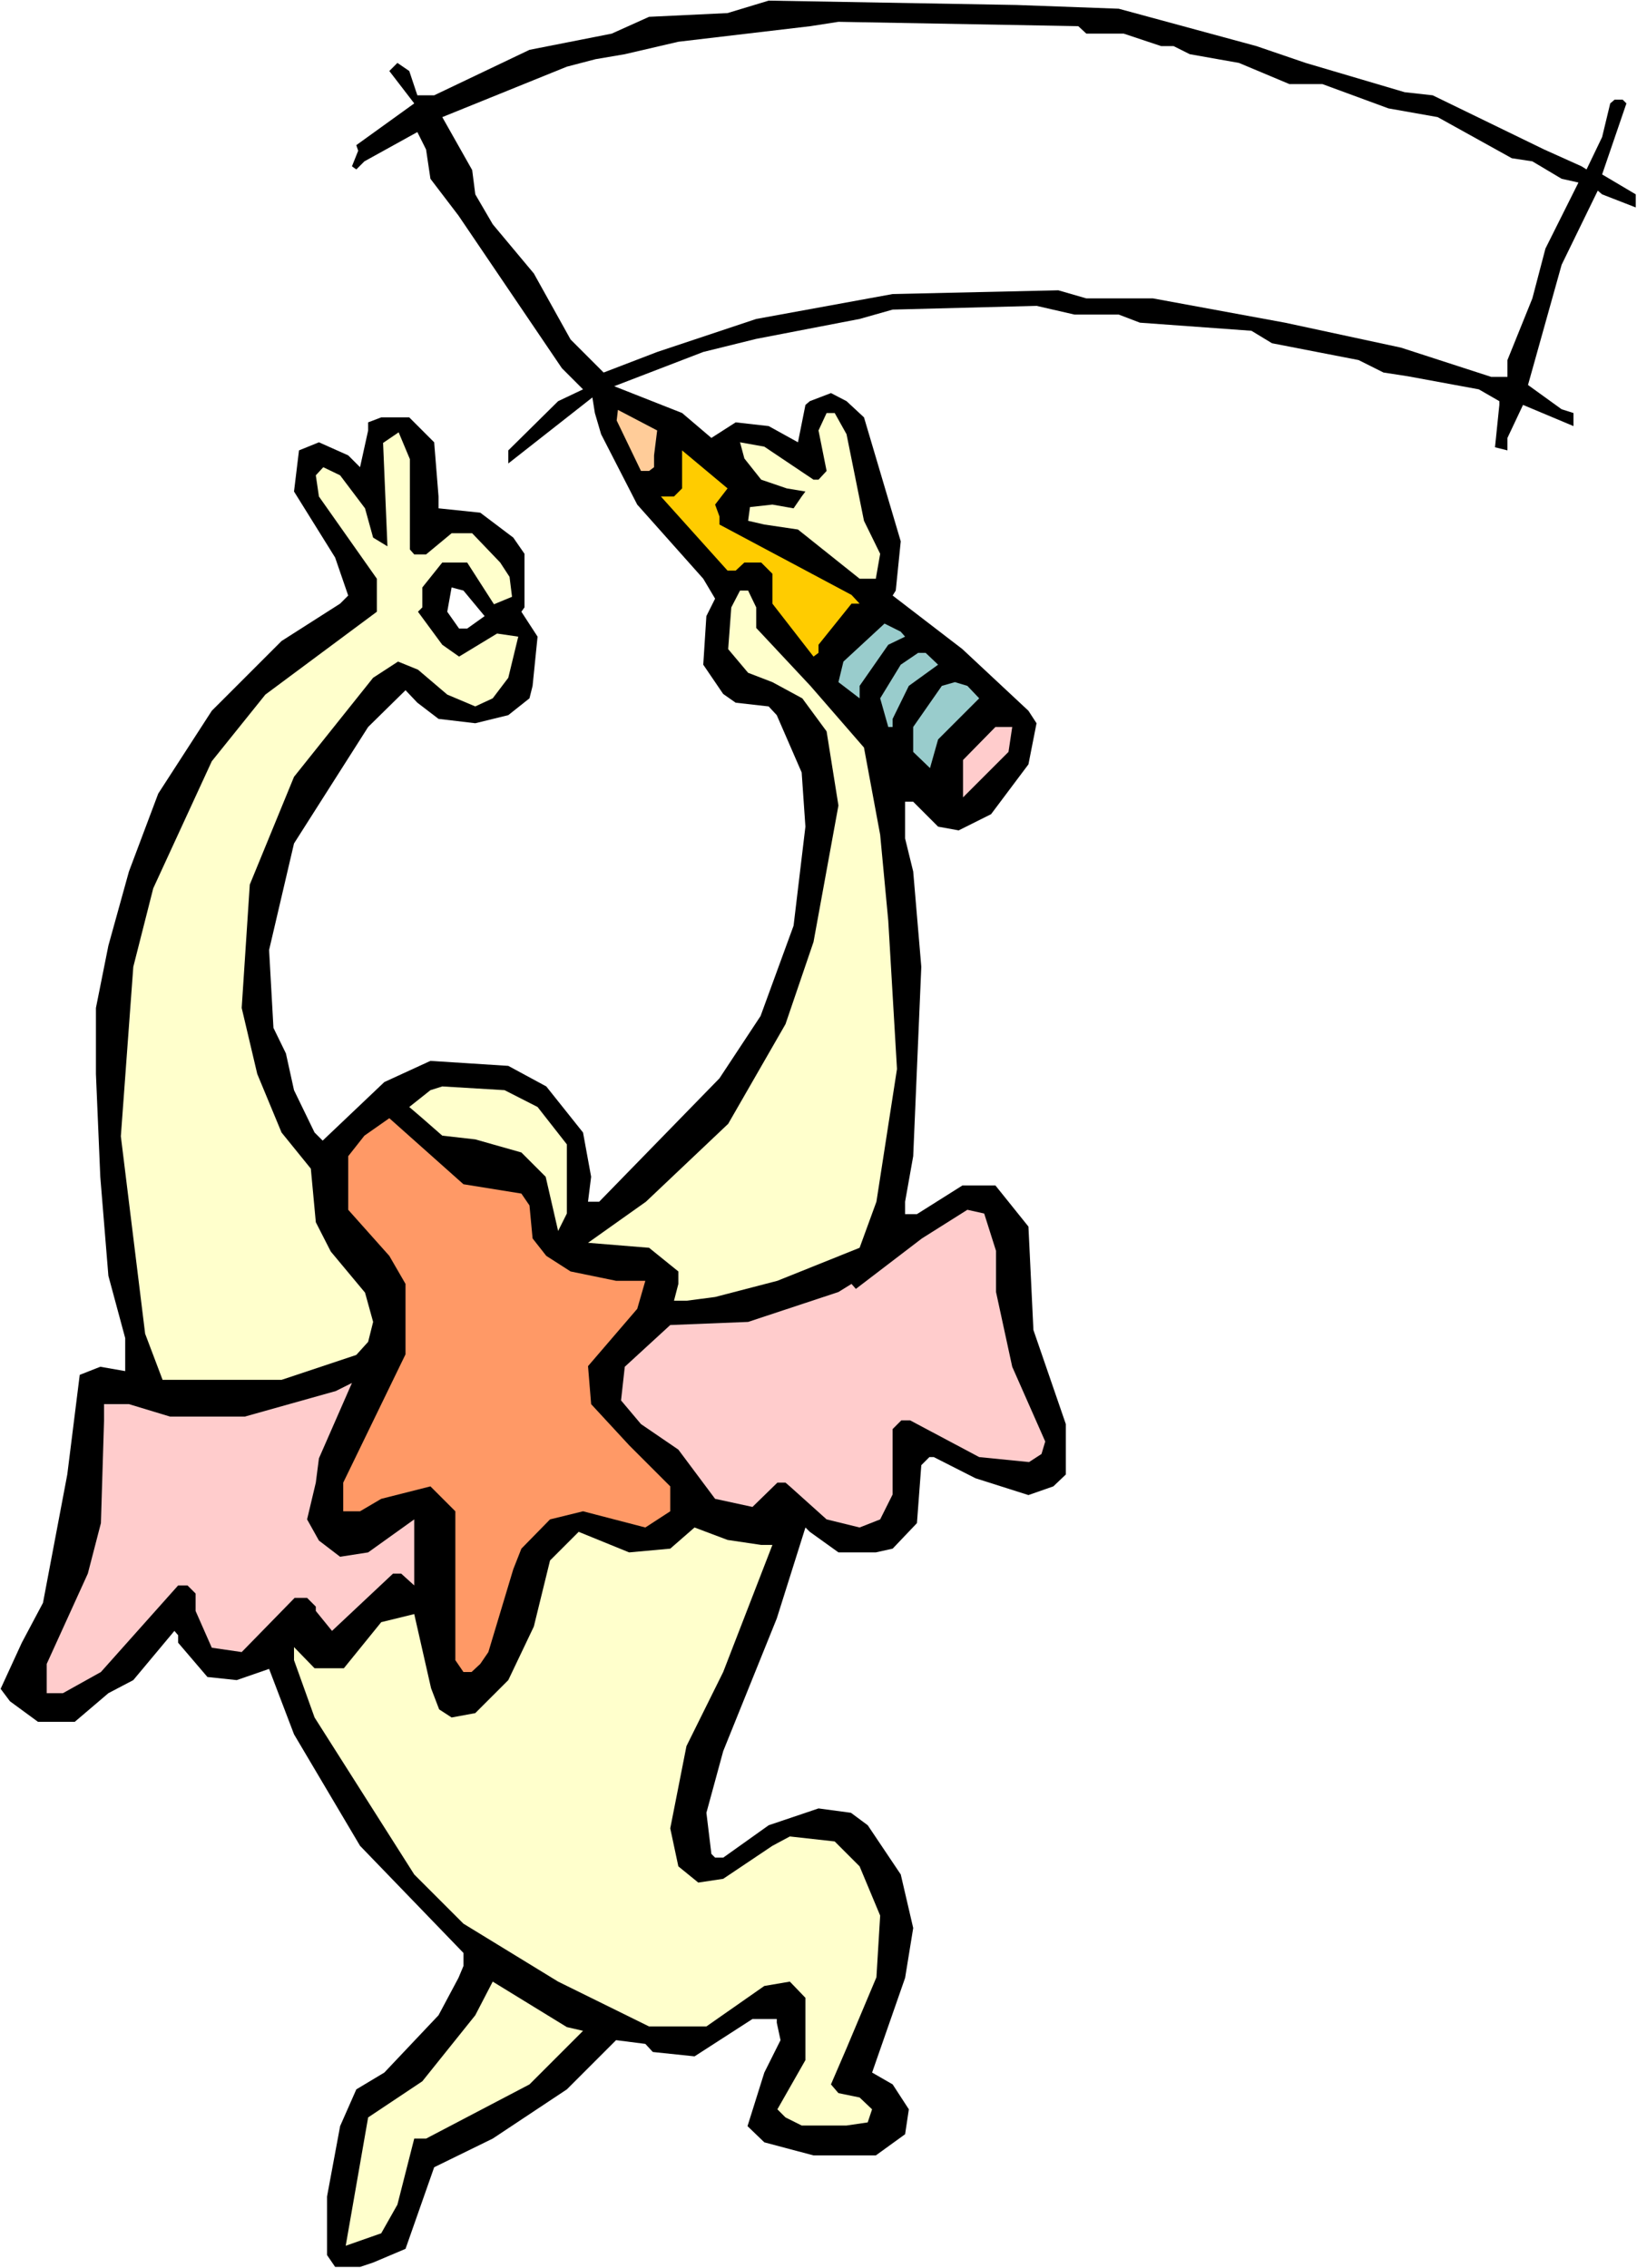
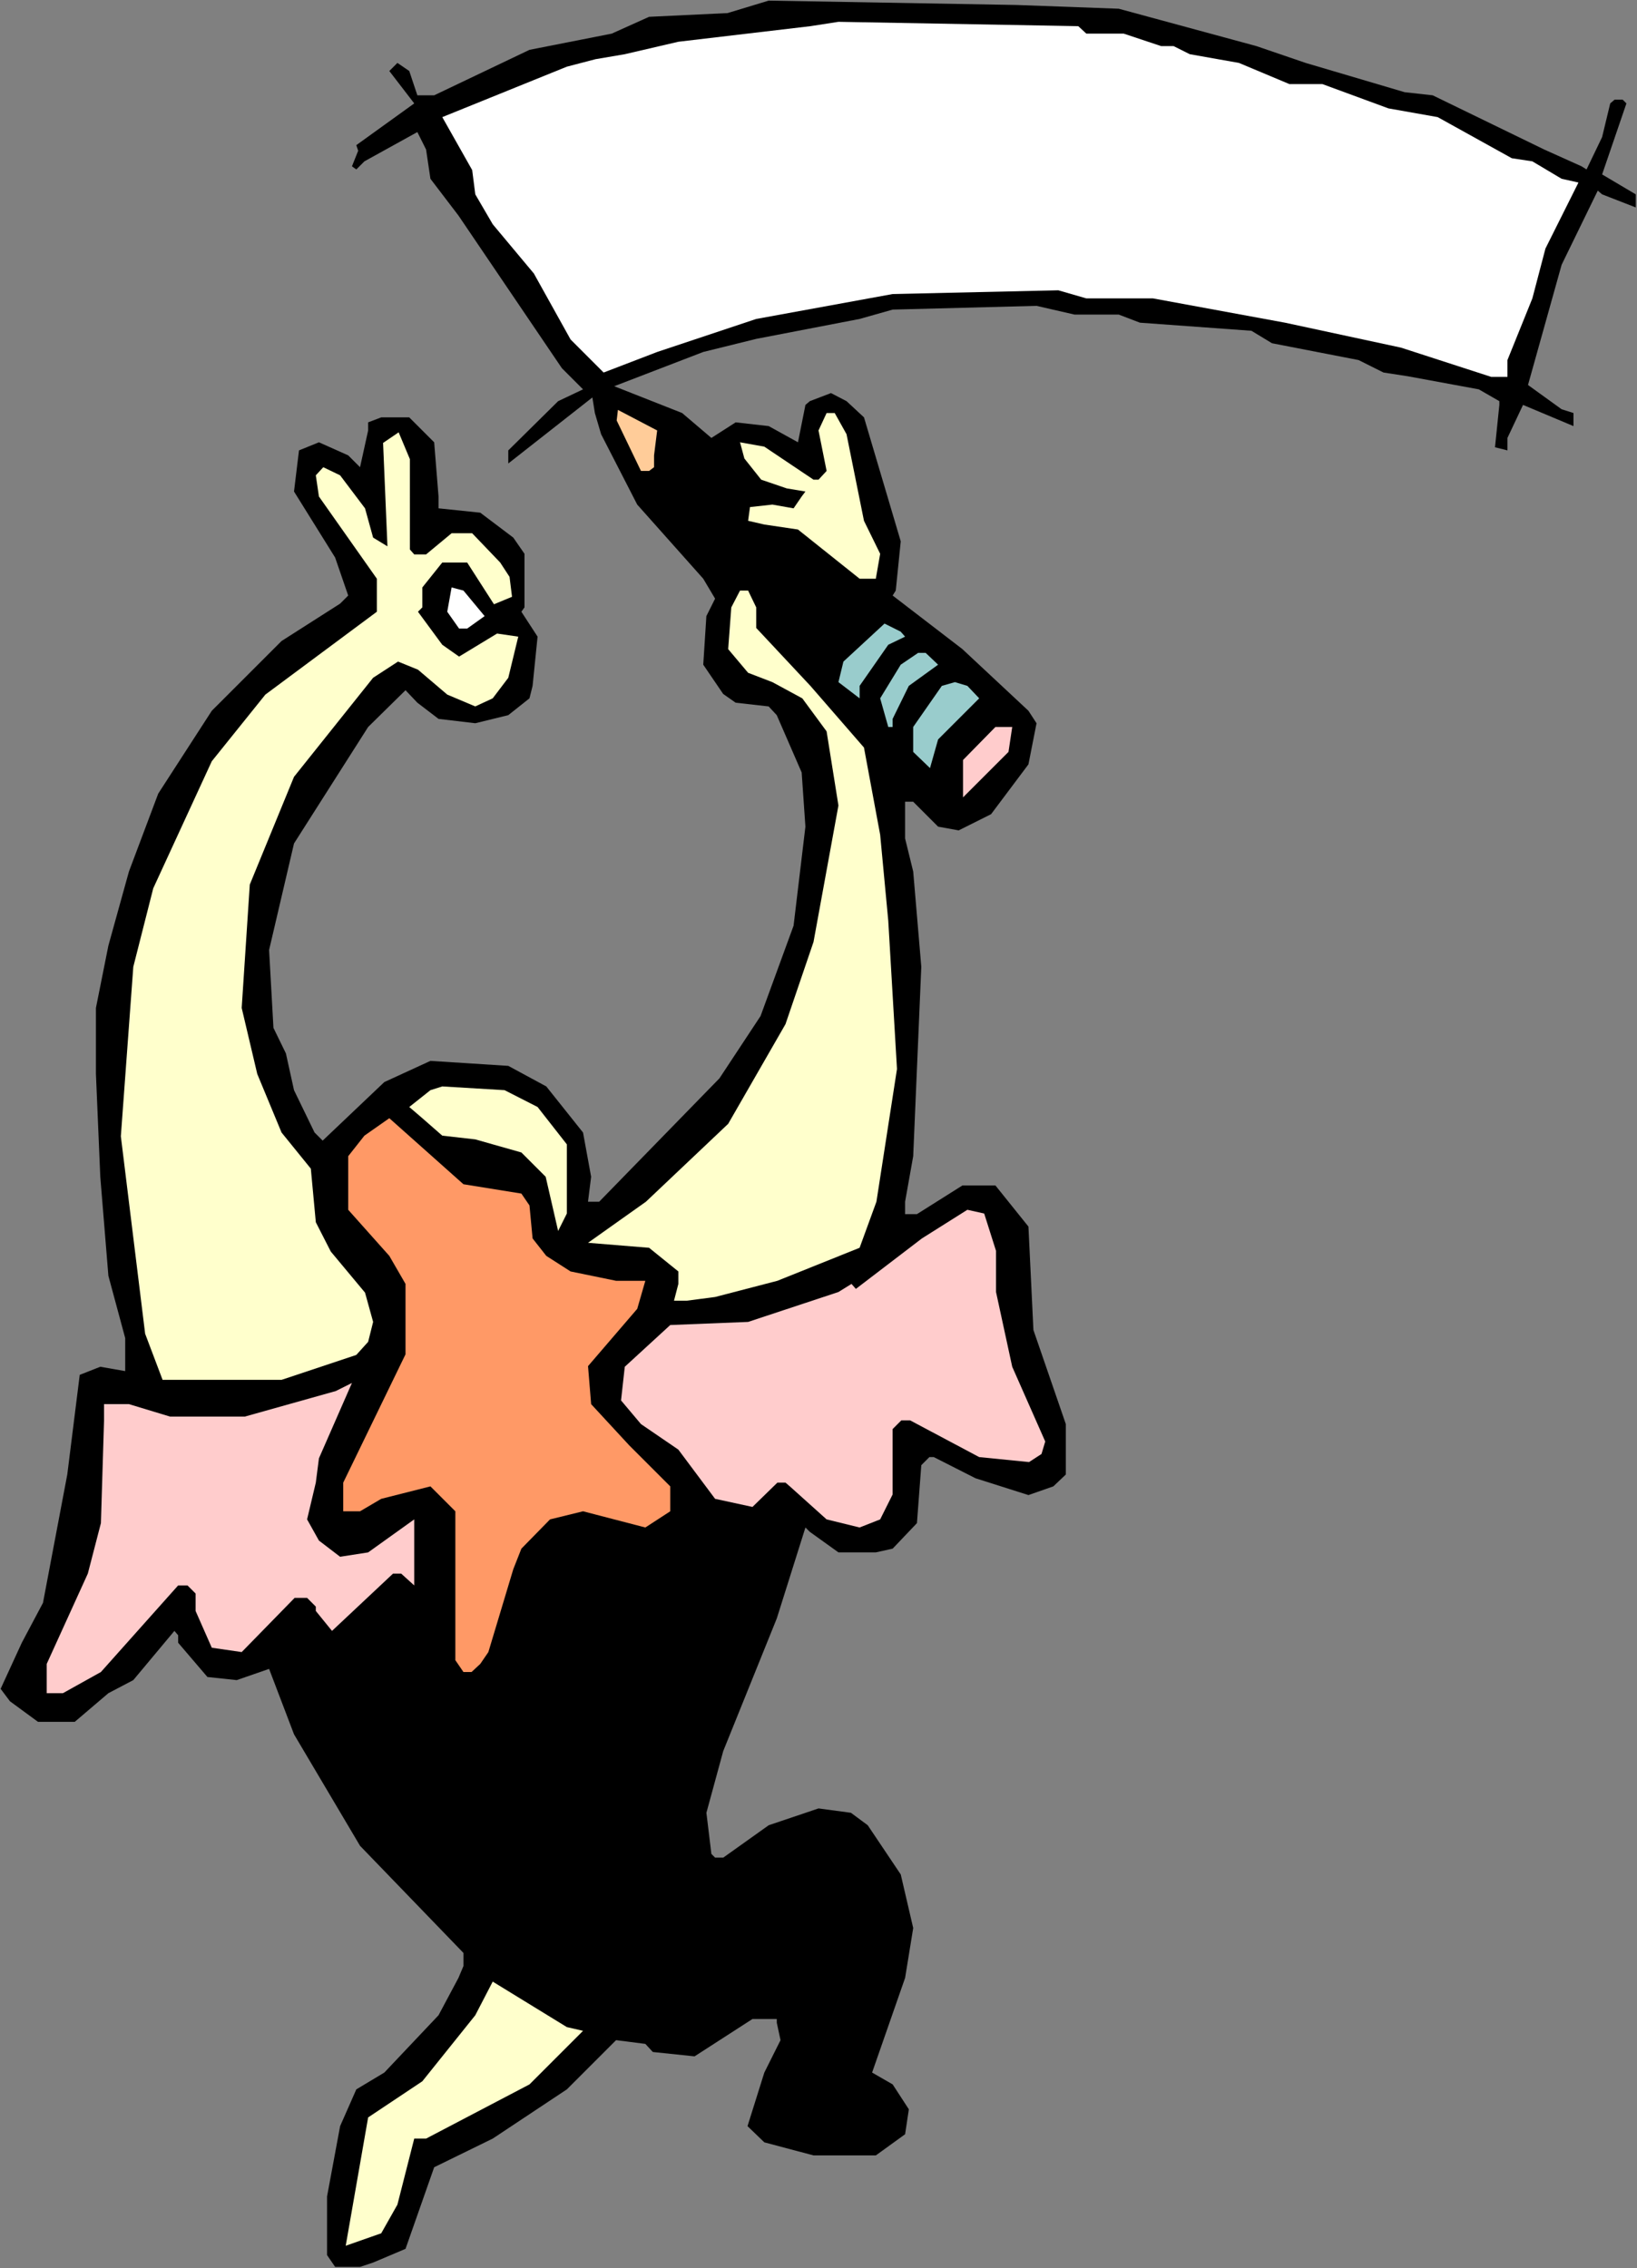
<svg xmlns="http://www.w3.org/2000/svg" xmlns:ns1="http://sodipodi.sourceforge.net/DTD/sodipodi-0.dtd" xmlns:ns2="http://www.inkscape.org/namespaces/inkscape" version="1.0" width="112.371mm" height="155.668mm" id="svg19" ns1:docname="Frame 1.wmf">
  <rect width="100%" height="100%" fill="#808080" stroke="none" />
  <ns1:namedview id="namedview19" pagecolor="#ffffff" bordercolor="#000000" borderopacity="0.25" ns2:showpageshadow="2" ns2:pageopacity="0.0" ns2:pagecheckerboard="0" ns2:deskcolor="#d1d1d1" ns2:document-units="mm" />
  <defs id="defs1">
    <pattern id="WMFhbasepattern" patternUnits="userSpaceOnUse" width="6" height="6" x="0" y="0" />
  </defs>
-   <path style="fill:#ffffff;fill-opacity:1;fill-rule:evenodd;stroke:none" d="M 0,588.353 H 424.71 V 0 H 0 Z" id="path1" />
  <path style="fill:#000000;fill-opacity:1;fill-rule:evenodd;stroke:none" d="m 290.251,2.262 35.716,9.695 12.767,4.363 25.696,7.595 7.272,0.808 28.928,14.058 9.697,4.363 1.293,0.808 4.04,-8.403 2.101,-8.726 1.131,-0.97 h 2.101 l 0.97,0.97 -6.303,18.421 8.727,5.171 v 3.393 l -8.727,-3.393 -1.131,-0.97 -9.373,19.229 -8.727,31.187 8.727,6.302 3.071,0.97 v 3.393 l -13.09,-5.494 -4.04,8.564 v 3.232 l -3.232,-0.808 1.131,-10.988 v -0.97 l -5.333,-3.07 -18.423,-3.393 -6.303,-0.97 -6.464,-3.232 -22.464,-4.363 -5.333,-3.232 -28.928,-2.101 -5.495,-2.101 h -11.474 l -9.858,-2.262 -37.332,0.97 -8.565,2.424 -26.827,5.171 -13.737,3.393 -23.11,8.888 17.615,6.948 7.596,6.464 6.303,-4.04 8.565,0.97 7.596,4.201 1.939,-9.695 1.131,-0.97 5.495,-2.101 4.04,2.101 4.525,4.201 9.535,32.157 -1.293,12.766 -0.808,1.293 18.1,13.897 17.131,15.998 2.101,3.232 -2.101,10.665 -9.697,12.927 -8.404,4.201 -5.333,-0.97 -6.464,-6.464 h -2.101 v 9.534 l 2.101,8.564 2.101,24.723 -2.101,49.124 -2.101,11.796 v 3.232 h 3.071 l 11.797,-7.433 h 8.565 l 8.565,10.665 1.293,26.824 8.404,24.4 v 13.089 l -3.232,3.07 -6.464,2.262 -13.737,-4.363 -10.828,-5.494 h -1.131 l -2.101,2.101 -1.131,15.028 -6.303,6.625 -4.363,0.97 h -9.697 l -7.434,-5.333 -1.131,-1.131 -7.434,23.592 -13.898,34.419 -4.363,15.998 1.293,10.665 0.97,0.97 h 2.101 l 11.797,-8.403 12.929,-4.363 8.404,1.131 4.363,3.232 8.565,12.766 3.232,13.897 -2.101,12.927 -8.565,24.562 5.333,3.07 4.202,6.464 -0.97,6.464 -7.596,5.494 h -16.161 l -12.767,-3.393 -4.363,-4.201 4.363,-13.897 4.202,-8.403 -0.97,-4.525 v -0.97 h -6.303 l -15.03,9.695 -10.828,-1.131 -1.939,-2.101 -7.596,-0.97 -12.767,12.766 -19.232,12.766 -15.191,7.433 -7.434,21.168 -8.404,3.555 -3.394,1.131 h -6.464 l -2.101,-3.07 v -15.19 l 3.394,-18.26 4.202,-9.534 7.272,-4.363 14.06,-14.866 5.172,-9.695 1.293,-3.07 v -3.393 L 93.41,478.794 76.28,449.87 69.815,432.903 l -8.404,2.909 -7.596,-0.808 -7.596,-8.888 v -1.939 l -0.97,-1.131 -10.666,12.766 -6.464,3.393 -8.727,7.433 H 9.858 l -7.272,-5.333 -2.424,-3.232 5.495,-11.958 5.495,-10.342 6.303,-33.288 3.232,-25.855 5.333,-2.101 6.464,1.131 v -8.564 l -4.363,-16.159 -2.101,-25.693 -1.131,-26.663 v -17.129 l 3.232,-16.159 5.333,-19.229 7.596,-20.199 13.898,-21.492 18.1,-18.098 15.191,-9.695 2.101,-2.101 -3.394,-9.857 -10.666,-17.129 1.293,-10.665 5.172,-2.101 7.596,3.393 3.071,3.07 2.101,-9.534 v -2.101 l 3.394,-1.293 h 7.272 l 6.464,6.464 1.131,14.058 v 3.07 l 10.828,1.131 8.565,6.464 2.909,4.201 v 13.897 l -0.808,1.131 4.202,6.464 -1.293,12.766 -0.808,3.232 -5.495,4.363 -8.565,2.101 -9.535,-1.131 -5.495,-4.201 -3.071,-3.232 -9.697,9.534 -19.232,30.218 -6.464,27.632 1.131,20.199 3.232,6.625 2.101,9.534 5.333,10.988 2.101,2.101 15.999,-15.19 11.959,-5.494 20.201,1.293 9.858,5.333 9.535,11.958 2.101,11.473 -0.808,6.464 h 2.909 l 31.191,-31.995 10.666,-16.159 8.565,-23.431 3.071,-25.693 -0.97,-14.058 -6.464,-14.866 -2.101,-2.262 -8.565,-0.97 -3.232,-2.262 -5.171,-7.595 0.808,-12.604 2.263,-4.525 -3.071,-5.171 -17.131,-19.229 -9.373,-18.26 -1.616,-5.494 -0.646,-4.04 -21.817,17.129 v -3.393 l 12.929,-12.766 6.464,-3.07 -5.495,-5.494 -26.827,-39.59 -7.272,-9.534 -1.131,-7.595 -2.263,-4.525 -13.737,7.595 -2.101,2.101 -1.131,-0.808 1.616,-4.04 -0.485,-1.454 15.03,-10.827 -6.464,-8.403 2.101,-2.101 3.071,2.101 2.101,6.302 h 4.363 l 24.726,-11.796 21.332,-4.201 9.697,-4.363 20.363,-0.97 10.666,-3.232 64.321,1.131 z" id="path2" />
  <path style="fill:#ffffff;fill-opacity:1;fill-rule:evenodd;stroke:none" d="m 281.847,8.726 h 9.697 l 9.697,3.232 h 3.232 l 4.202,2.101 12.767,2.262 13.09,5.494 h 8.565 l 17.131,6.302 12.767,2.262 19.232,10.665 5.333,0.808 7.596,4.525 4.363,0.97 -8.565,17.129 -3.394,12.927 -6.464,15.998 v 4.363 h -4.202 l -23.433,-7.595 -30.059,-6.464 -34.261,-6.302 h -17.292 l -7.272,-2.101 -42.988,0.97 -35.392,6.464 -25.696,8.564 -13.898,5.333 -8.565,-8.564 -9.535,-17.129 -10.666,-12.766 -4.525,-7.756 -0.808,-6.302 -7.757,-13.735 32.322,-13.089 7.434,-1.939 7.596,-1.293 13.898,-3.232 34.261,-4.04 7.272,-1.131 62.22,1.131 z" id="path3" />
  <path style="fill:#ffffcc;fill-opacity:1;fill-rule:evenodd;stroke:none" d="m 219.627,112.629 4.525,22.461 4.202,8.564 -1.131,6.464 h -4.202 l -15.999,-12.766 -8.727,-1.293 -4.202,-0.97 0.485,-3.555 5.818,-0.646 5.495,0.97 2.101,-3.07 0.97,-1.293 -4.848,-0.808 -6.626,-2.262 -4.363,-5.494 -1.131,-4.201 6.303,1.131 12.767,8.564 h 1.293 l 2.101,-2.262 -2.101,-10.503 2.101,-4.525 h 2.101 z" id="path4" />
  <path style="fill:#ffcc99;fill-opacity:1;fill-rule:evenodd;stroke:none" d="m 169.69,118.123 v 3.07 l -1.293,0.97 h -2.101 l -6.303,-13.089 0.323,-2.747 10.181,5.332 z" id="path5" />
  <path style="fill:#ffffcc;fill-opacity:1;fill-rule:evenodd;stroke:none" d="m 106.339,142.523 1.131,1.293 h 3.071 l 6.626,-5.494 h 5.333 l 7.272,7.595 2.424,3.717 0.646,5.171 -4.687,1.939 -6.949,-10.827 h -6.464 l -5.171,6.464 v 5.171 l -1.131,1.131 6.303,8.564 4.363,3.07 9.858,-5.979 5.495,0.808 -2.586,10.665 -4.04,5.332 -4.525,2.101 -7.272,-3.07 -7.596,-6.464 -5.171,-2.101 -6.464,4.201 -20.524,25.693 -11.474,27.955 -2.101,31.995 4.04,17.129 6.303,15.19 7.596,9.372 1.293,13.897 3.879,7.595 8.889,10.665 2.101,7.595 -1.293,5.171 -3.071,3.393 -19.393,6.464 H 42.18 l -4.525,-11.958 -6.303,-51.224 3.232,-43.953 5.172,-20.36 15.191,-32.965 13.898,-17.29 28.928,-21.492 v -8.564 l -15.03,-21.33 -0.808,-5.494 1.939,-2.101 4.363,2.101 6.464,8.564 2.101,7.595 3.717,2.262 -1.131,-26.824 4.04,-2.747 2.909,6.948 z" id="path6" />
-   <path style="fill:#ffcc00;fill-opacity:1;fill-rule:evenodd;stroke:none" d="m 185.528,130.889 1.131,3.07 v 2.101 l 34.261,18.26 2.101,2.262 h -2.101 l -8.565,10.665 v 2.101 l -1.293,0.97 -10.666,-13.735 v -7.756 l -2.909,-2.909 h -4.363 l -2.263,2.101 h -2.101 l -17.292,-19.229 h 3.394 l 2.101,-2.101 v -9.857 l 11.797,9.857 z" id="path7" />
  <path style="fill:#ffffff;fill-opacity:1;fill-rule:evenodd;stroke:none" d="m 125.732,159.814 -4.525,3.232 h -2.101 l -3.071,-4.363 1.131,-6.302 3.071,0.808 z" id="path8" />
  <path style="fill:#ffffcc;fill-opacity:1;fill-rule:evenodd;stroke:none" d="m 196.194,157.551 v 5.333 l 14.06,15.028 13.898,15.998 4.202,22.623 2.101,22.3 2.263,38.459 -5.333,34.419 -4.363,11.958 -21.332,8.564 -16.161,4.201 -7.434,0.97 h -3.232 l 1.131,-4.363 v -3.232 l -7.596,-6.14 -15.838,-1.293 15.03,-10.665 21.332,-20.199 14.868,-25.855 7.272,-21.33 6.464,-35.388 -3.071,-19.229 -6.303,-8.564 -7.757,-4.201 -6.303,-2.424 -5.171,-6.14 0.808,-10.827 2.263,-4.363 h 2.101 z" id="path9" />
  <path style="fill:#99cccc;fill-opacity:1;fill-rule:evenodd;stroke:none" d="m 234.819,165.146 -4.363,2.101 -7.434,10.665 v 3.232 l -5.495,-4.201 1.293,-5.332 10.666,-9.857 4.202,2.101 z" id="path10" />
  <path style="fill:#99cccc;fill-opacity:1;fill-rule:evenodd;stroke:none" d="m 243.384,172.418 -7.596,5.494 -4.202,8.564 v 2.101 h -1.131 l -2.101,-7.433 5.333,-8.726 4.525,-3.07 h 1.939 z" id="path11" />
  <path style="fill:#99cccc;fill-opacity:1;fill-rule:evenodd;stroke:none" d="m 254.05,181.144 -10.666,10.665 -2.101,7.433 -4.363,-4.201 v -6.464 l 7.434,-10.665 3.394,-0.97 3.232,0.97 z" id="path12" />
  <path style="fill:#ffcccc;fill-opacity:1;fill-rule:evenodd;stroke:none" d="m 261.646,195.04 -11.797,11.796 v -9.695 l 8.404,-8.564 h 4.363 z" id="path13" />
  <path style="fill:#ffffcc;fill-opacity:1;fill-rule:evenodd;stroke:none" d="m 139.469,287.147 7.596,9.695 v 17.937 l -2.263,4.525 -3.232,-14.058 -6.303,-6.302 -11.959,-3.393 -8.565,-0.97 -5.171,-4.525 -3.394,-2.909 5.495,-4.363 3.071,-0.97 16.161,0.97 z" id="path14" />
  <path style="fill:#ff9966;fill-opacity:1;fill-rule:evenodd;stroke:none" d="m 135.267,309.609 2.101,3.07 0.808,8.564 3.555,4.525 6.303,4.04 11.797,2.424 h 7.596 l -2.101,7.272 -12.767,14.866 0.808,9.857 9.858,10.665 10.666,10.665 v 6.464 l -6.464,4.201 -16.161,-4.201 -8.565,2.101 -7.434,7.595 -2.101,5.333 -6.464,21.492 -2.101,3.07 -2.263,2.101 h -2.101 l -2.101,-3.07 v -38.62 l -6.464,-6.464 -12.767,3.232 -5.495,3.232 h -4.363 v -7.433 l 16.161,-33.288 v -18.26 l -4.202,-7.272 -10.666,-11.958 v -13.897 l 4.202,-5.332 6.464,-4.525 19.232,17.129 z" id="path15" />
  <path style="fill:#ffcccc;fill-opacity:1;fill-rule:evenodd;stroke:none" d="m 258.414,324.475 v 10.665 l 4.202,19.391 8.565,19.391 -0.97,3.232 -3.232,2.101 -12.929,-1.293 -17.939,-9.534 h -2.263 l -2.263,2.262 v 16.967 l -3.232,6.464 -5.333,2.101 -8.565,-2.101 -9.535,-8.564 -1.131,-0.97 h -2.101 l -6.464,6.302 -9.697,-2.101 -9.535,-12.766 -9.697,-6.625 -5.171,-6.14 0.97,-8.726 11.797,-10.827 20.201,-0.808 23.433,-7.756 3.394,-2.101 1.131,1.293 17.131,-13.089 11.797,-7.433 4.363,0.97 z" id="path16" />
  <path style="fill:#ffcccc;fill-opacity:1;fill-rule:evenodd;stroke:none" d="m 81.936,384.587 -2.263,9.534 3.071,5.494 5.495,4.201 7.272,-1.131 11.959,-8.564 v 17.129 l -3.394,-3.07 h -2.101 l -15.838,14.866 -4.202,-5.171 v -1.131 l -2.263,-2.262 h -3.232 l -13.737,14.058 -7.757,-1.131 -4.202,-9.534 v -4.525 l -2.101,-2.101 h -2.424 l -20.04,22.461 -9.858,5.494 H 12.121 v -7.595 l 10.666,-23.431 3.394,-13.089 0.808,-26.501 v -4.363 h 6.464 l 10.666,3.232 H 63.513 l 23.595,-6.625 4.202,-2.101 -8.565,19.553 z" id="path17" />
-   <path style="fill:#ffffcc;fill-opacity:1;fill-rule:evenodd;stroke:none" d="m 197.487,400.746 h 2.909 l -12.767,32.965 -9.535,19.229 -4.202,21.33 2.101,9.857 5.171,4.201 6.464,-0.97 12.767,-8.564 4.525,-2.424 11.636,1.293 6.464,6.464 5.333,12.766 -0.97,15.998 -7.757,18.421 -4.04,9.372 1.939,2.262 5.495,1.131 3.232,3.07 -1.131,3.393 -5.495,0.808 h -11.636 l -4.202,-2.101 -2.101,-2.101 7.272,-12.766 v -16.159 l -4.04,-4.201 -6.626,1.131 -15.03,10.503 H 168.397 L 144.802,514.021 120.237,498.993 107.47,486.228 81.613,445.507 76.28,430.64 v -3.393 l 5.333,5.494 h 7.596 l 9.697,-11.958 8.565,-2.101 4.363,19.229 2.101,5.494 3.232,2.101 6.141,-1.131 8.565,-8.564 6.626,-13.897 4.202,-17.129 7.434,-7.433 13.09,5.333 10.666,-0.97 6.303,-5.494 8.565,3.232 z" id="path18" />
  <path style="fill:#ffffcc;fill-opacity:1;fill-rule:evenodd;stroke:none" d="m 151.266,526.787 -13.898,13.897 -26.827,14.058 h -3.071 l -4.363,17.129 -4.202,7.433 -9.212,3.232 5.818,-33.288 14.06,-9.372 13.737,-17.129 4.525,-8.726 19.232,11.796 z" id="path19" />
</svg>